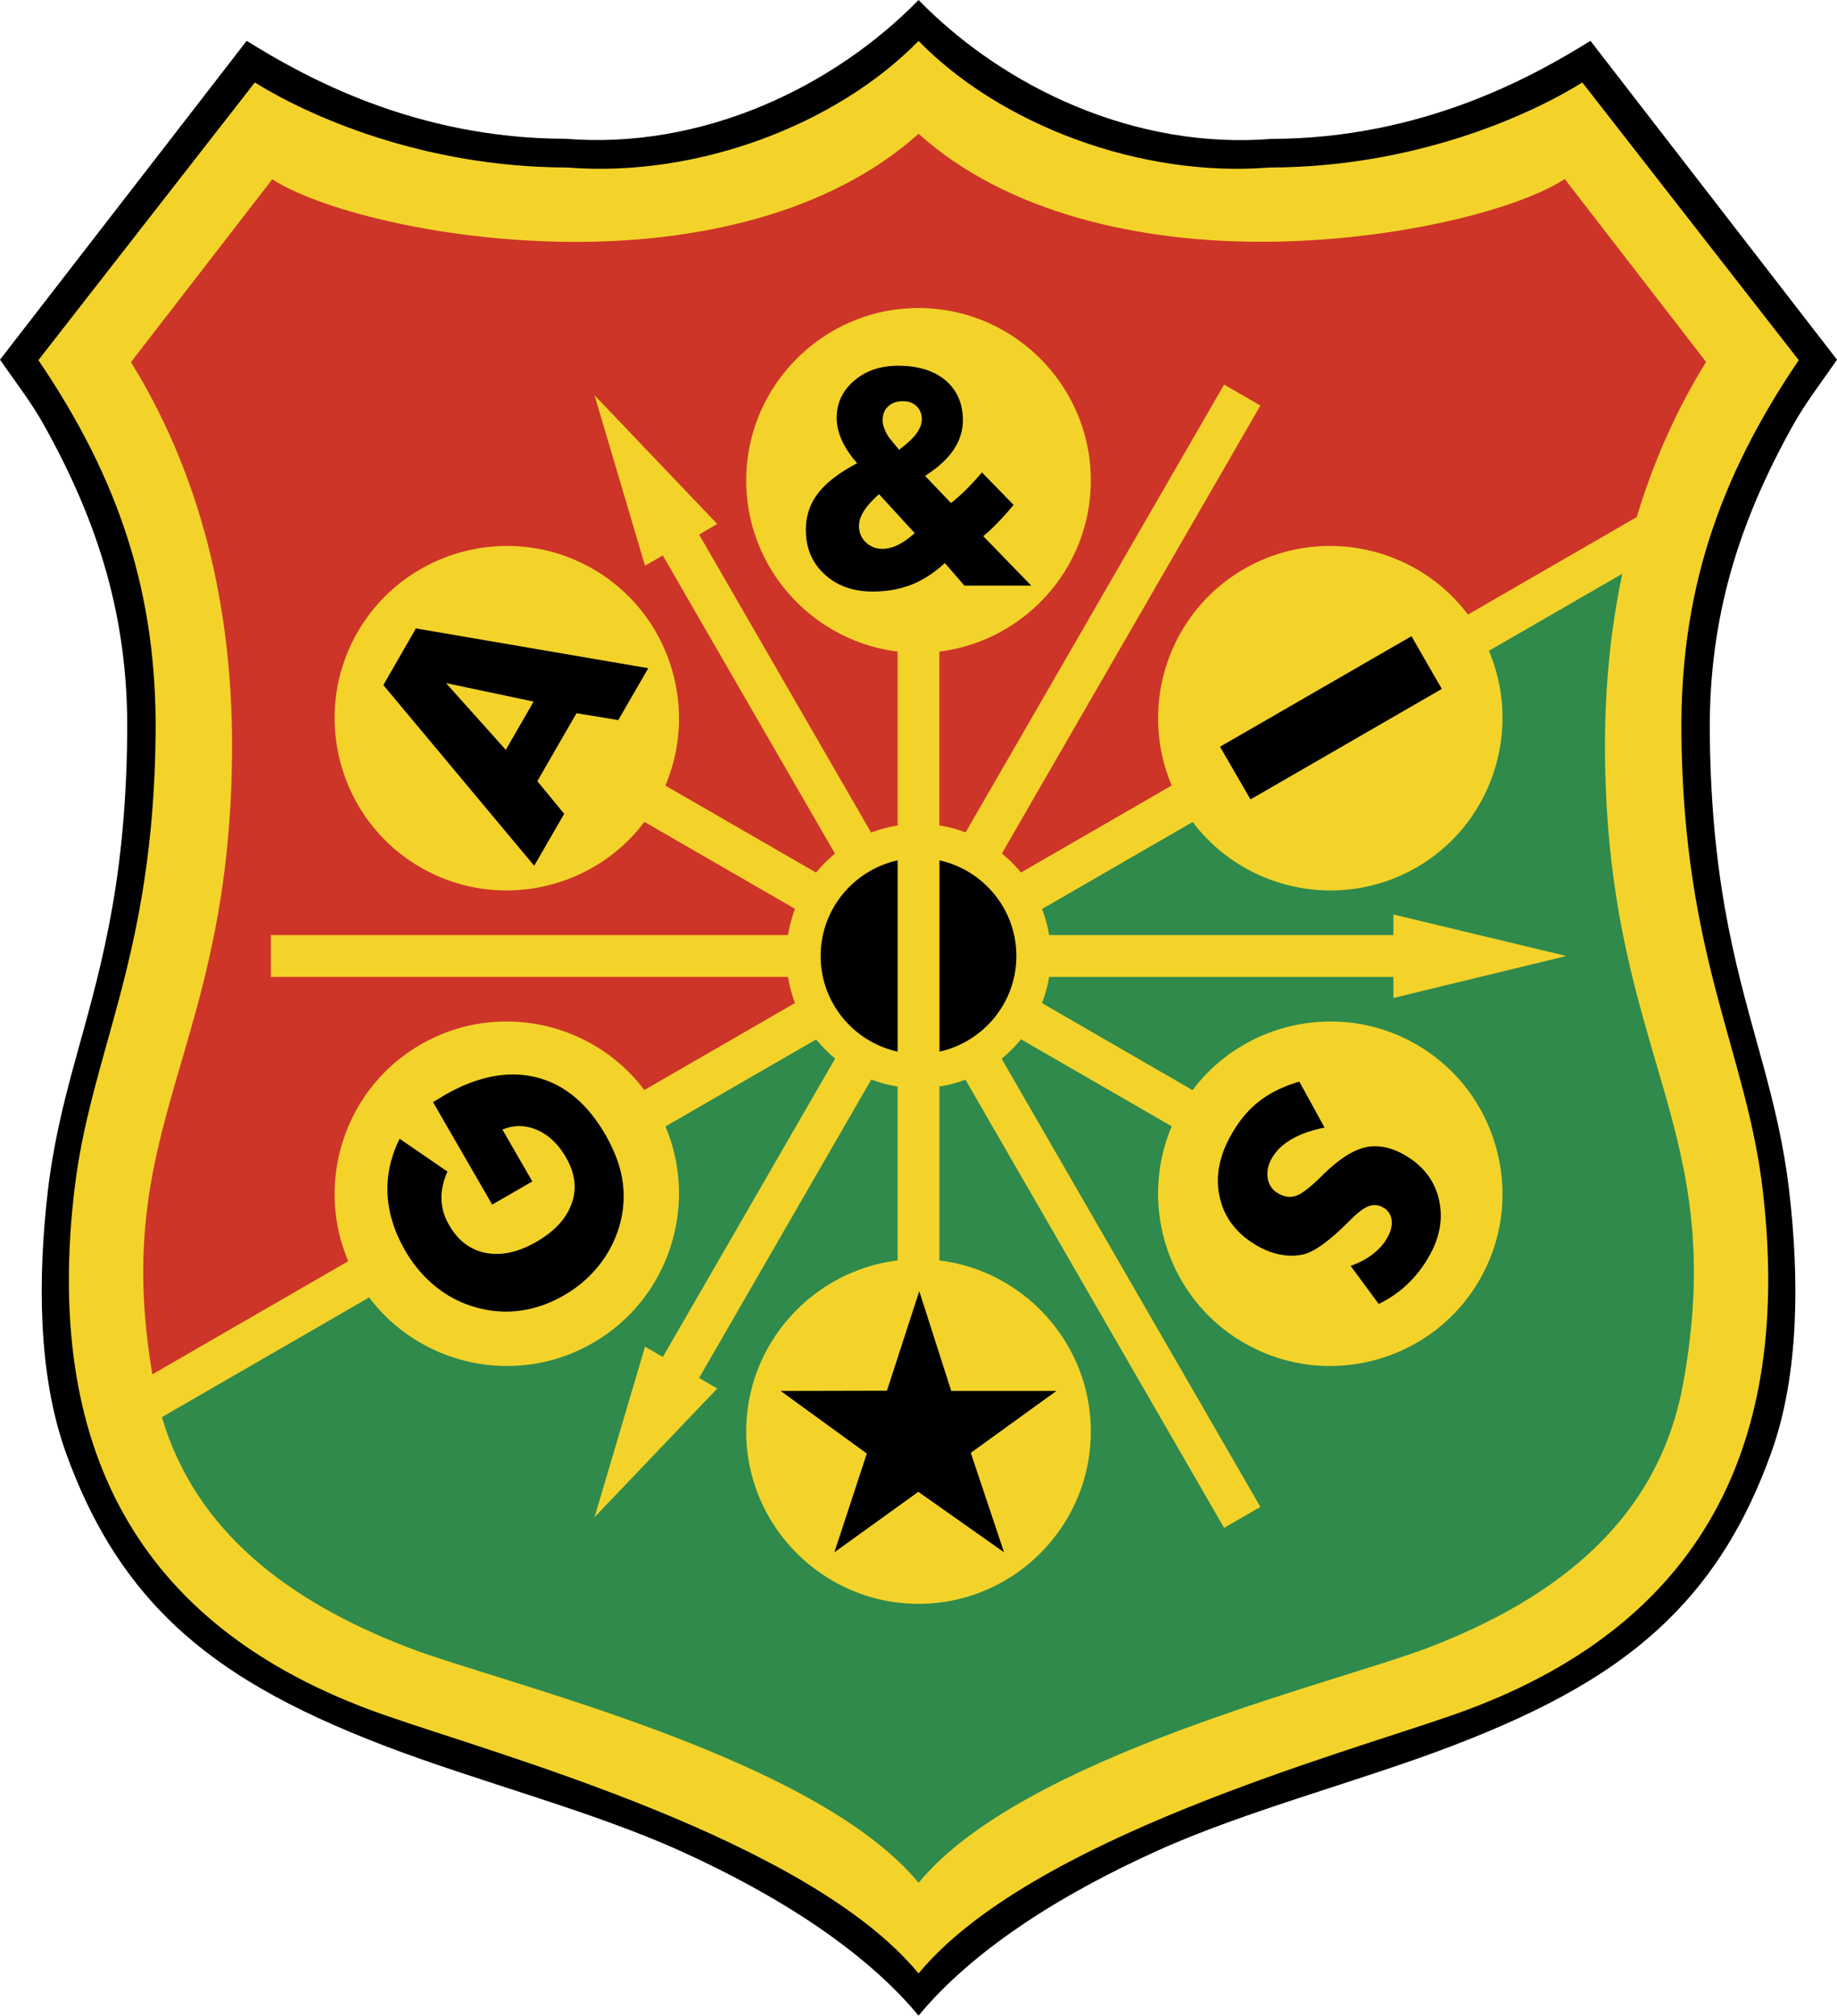
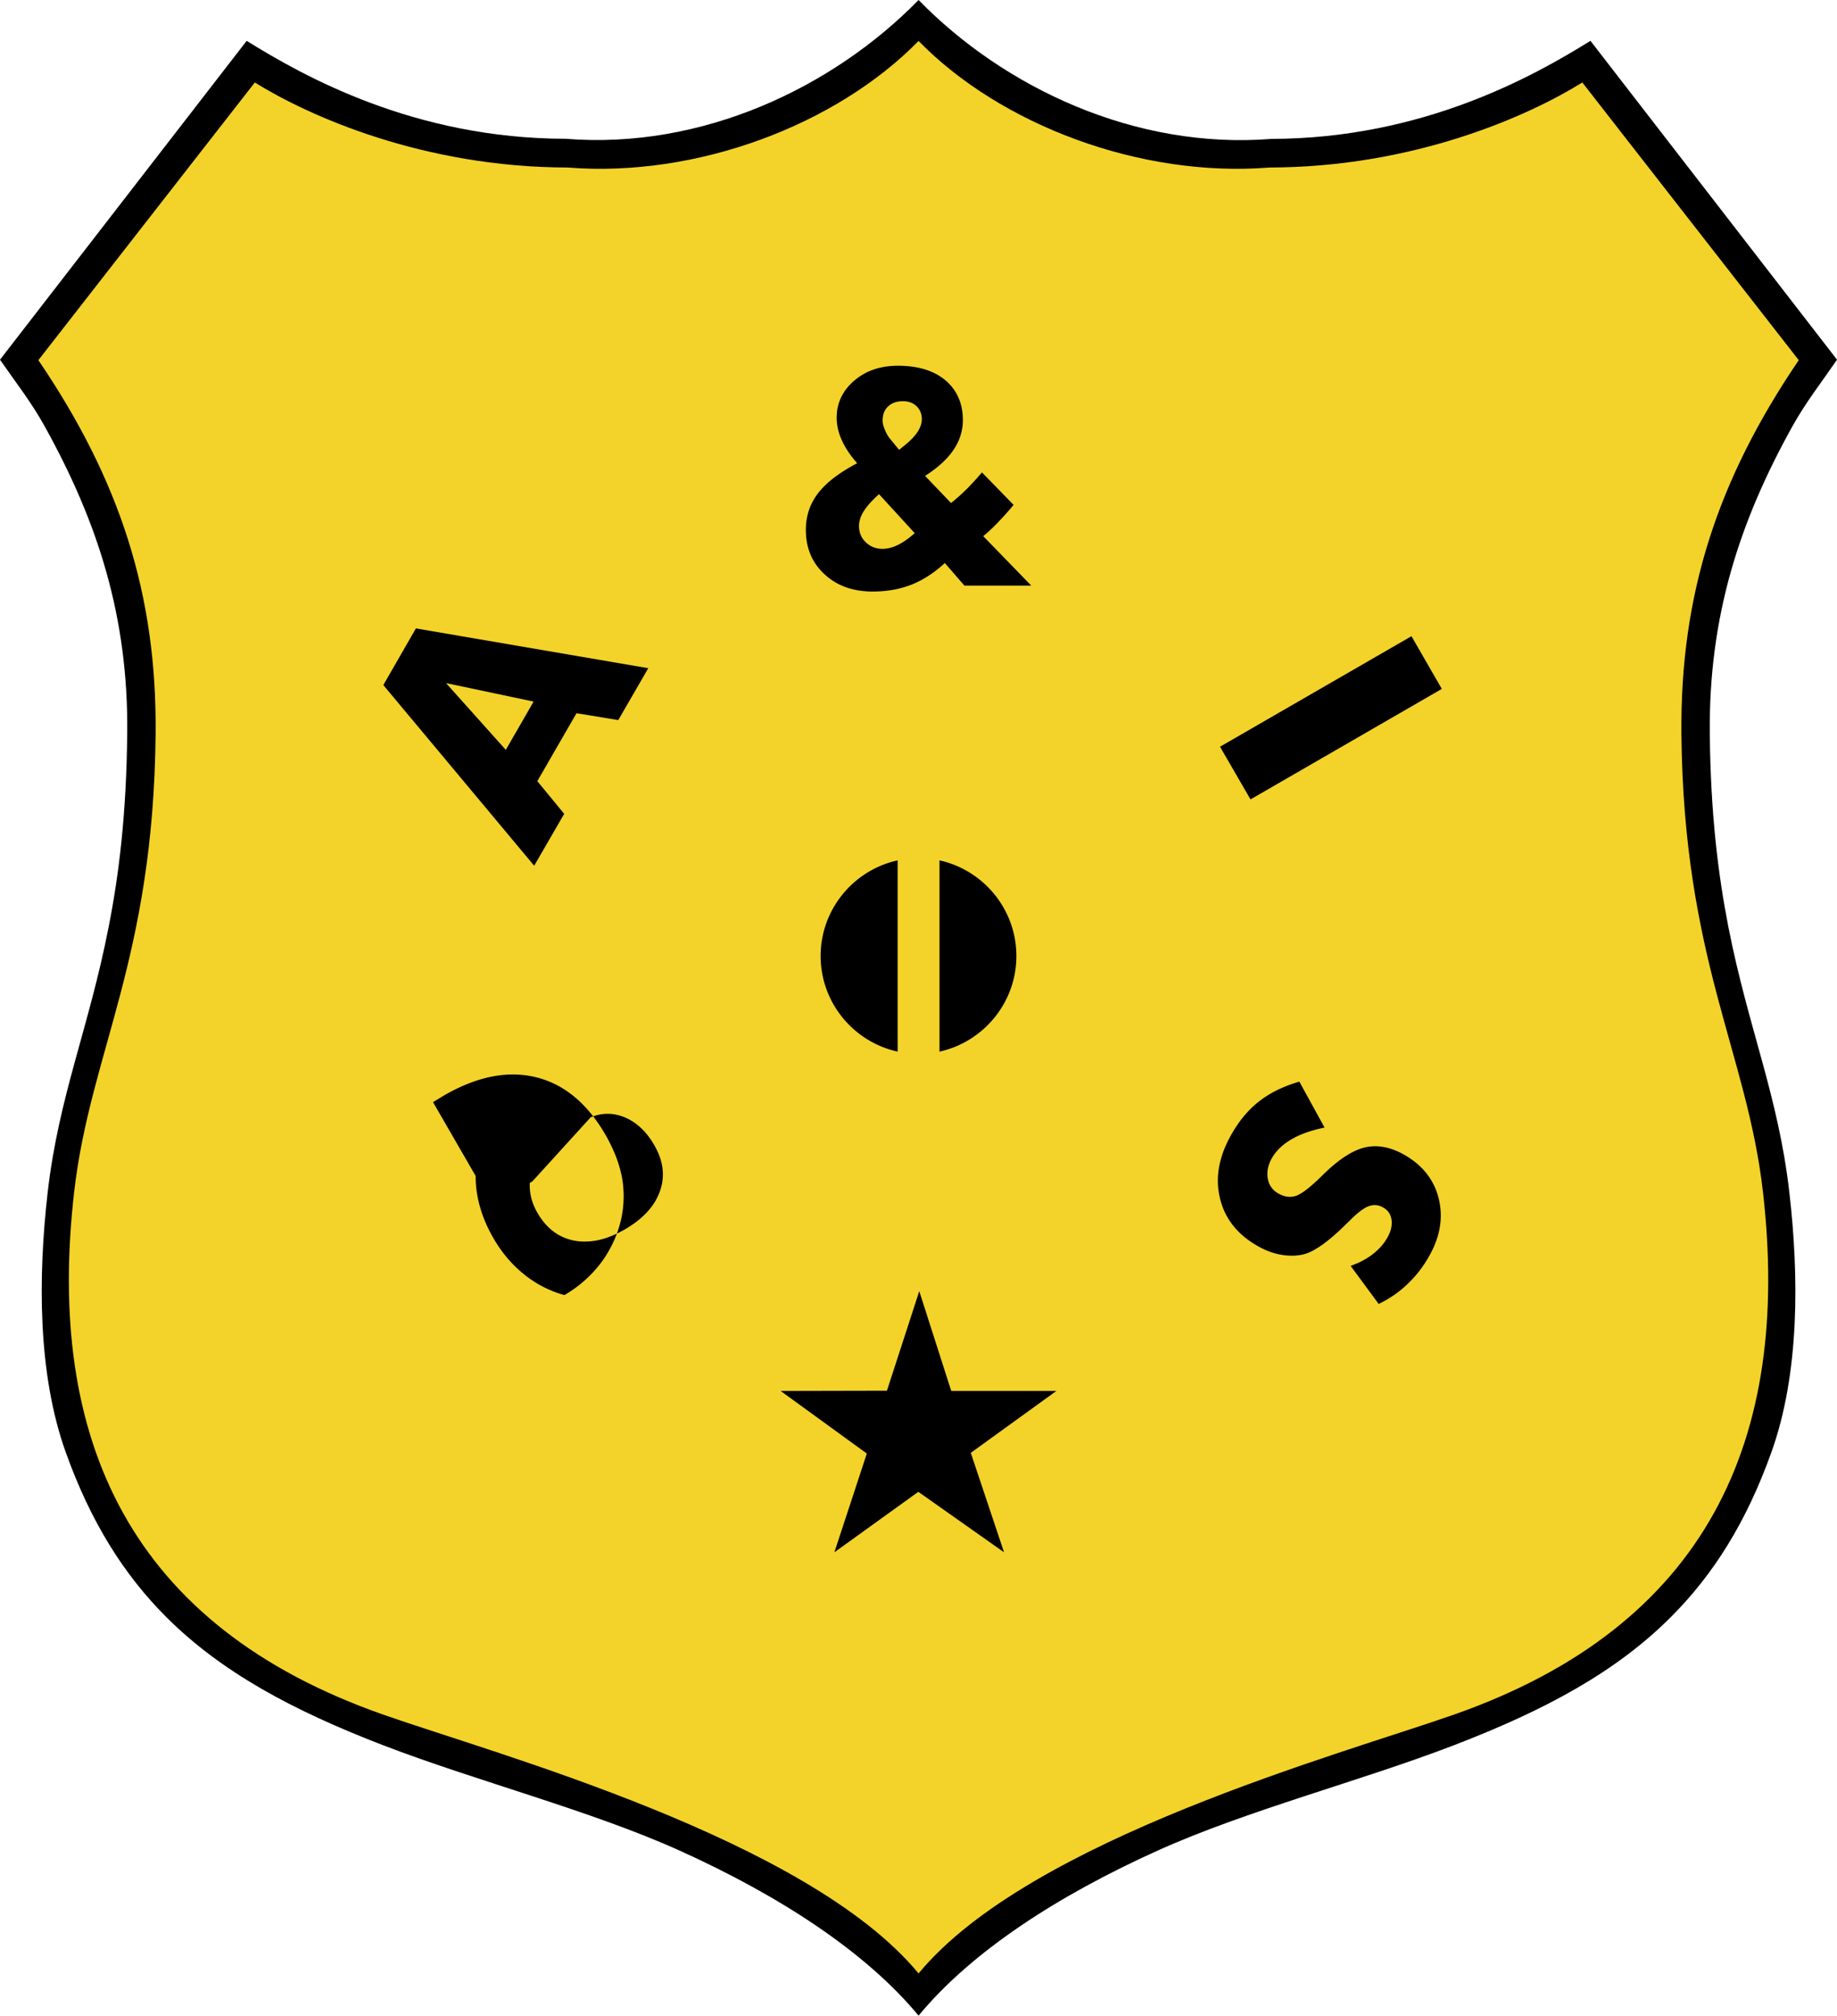
<svg xmlns="http://www.w3.org/2000/svg" viewBox="0 0 301.73 331">
  <path d="M371.438 688.357c-8.692-10.507-22.885-19.714-39.295-27.126-14.595-6.572-33.316-11.386-48.58-17.25-15.053-5.789-26.667-12.074-35.665-21.052-6.992-6.992-12.417-15.607-16.524-27.05-4.68-13.028-4.547-29.037-2.98-42.734 1.834-15.855 6.762-26.916 10.01-43.555 1.7-8.615 2.923-18.55 3.056-31.826.192-19.16-4.852-34.691-13.525-50.337-2.197-3.992-4.66-7.087-7.373-11.003l40.517-52.362c9.284 5.77 27.49 16.047 52.381 16.085 22.332 1.796 43.86-8.348 57.978-22.79 14.098 14.442 35.627 24.586 57.959 22.81 24.891-.058 43.116-10.336 52.4-16.105l40.499 52.362c-2.694 3.916-5.158 7.03-7.374 11.023-8.673 15.626-13.697 31.157-13.525 50.317.133 13.277 1.375 23.21 3.056 31.826 3.267 16.639 8.195 27.7 10.01 43.555 1.586 13.697 1.72 29.706-2.96 42.734-4.108 11.462-9.533 20.077-16.525 27.05-8.997 8.997-20.612 15.263-35.685 21.052-15.263 5.864-33.984 10.678-48.579 17.269-16.41 7.393-30.603 16.6-39.276 27.107" style="clip-rule:nonzero;fill:#000;fill-opacity:1;fill-rule:nonzero;stroke:none;stroke-width:4.89" transform="translate(-220.562 -357.357)" />
  <path d="M371.438 681.423c-18.262-22.083-69.249-35.933-87.95-42.505-41.57-14.575-55.438-45.14-50.739-85.868 2.637-22.943 13.029-38.168 13.373-75.19.229-22.905-5.903-41.702-19.256-61.36l35.55-45.599c8.845 5.502 27.643 13.926 51.369 13.965 21.262 1.7 44.204-7.03 57.653-20.785 13.43 13.755 36.392 22.485 57.653 20.785 23.707-.038 42.524-8.463 51.369-13.965l35.55 45.6c-13.352 19.657-19.485 38.454-19.274 61.359.362 37.022 10.755 52.247 13.39 75.19 4.681 40.728-9.188 71.293-50.737 85.868-18.721 6.572-69.688 20.422-87.95 42.505" style="fill:#f3d32a;fill-opacity:1;fill-rule:nonzero;stroke:none;stroke-width:4.89" transform="translate(-220.562 -357.357)" />
-   <path d="M245.587 583.042c-6.973-41.149 12.627-52.553 13.085-101.63.21-21.356-3.916-44.05-16.6-64.587l23.21-30.03c7.355 4.776 26.706 10.01 48.235 10.278 21.53.267 43.422-4.719 57.921-17.747 14.48 13.009 36.392 17.995 57.902 17.727 21.529-.286 40.9-5.501 48.235-10.296l23.21 30.03c-5.081 8.214-8.768 16.792-11.385 25.484zm0 0" style="fill:#cd3528;fill-opacity:1;fill-rule:nonzero;stroke:none;stroke-width:4.89" transform="translate(-220.562 -357.357)" />
-   <path d="M371.438 666.541c-17.174-20.803-68.657-32.78-83.958-38.683-19.409-7.489-34.768-18.95-40.327-37.786l239.878-138.498c-2.12 9.99-2.942 20.039-2.846 29.82.478 49.668 20.555 60.748 12.837 103.157-4.03 22.16-20.402 35.073-41.626 43.287-15.301 5.903-66.803 17.881-83.958 38.703" style="fill:#308a4c;fill-opacity:1;fill-rule:nonzero;stroke:none;stroke-width:4.89" transform="translate(-220.562 -357.357)" />
  <path d="M329.85 486.36c5.502-12.951.593-28.368-11.9-35.57-13.487-7.794-30.852-3.132-38.646 10.354-7.794 13.506-3.152 30.871 10.354 38.665 12.493 7.202 28.291 3.764 36.754-7.488l24.739 14.289a20.4 20.4 0 0 0-1.147 4.298h-84.951v6.877h84.951q.345 2.235 1.147 4.298l-24.739 14.29c-8.463-11.252-24.261-14.71-36.754-7.489-13.506 7.794-18.148 25.159-10.354 38.665 7.794 13.487 25.159 18.148 38.645 10.335 12.494-7.202 17.403-22.618 11.902-35.57l24.757-14.29a22.2 22.2 0 0 0 3.133 3.153l-28.31 49.018-2.923-1.7-8.291 28.005 20.154-21.128-2.98-1.738 28.291-49.019c1.376.535 2.828.936 4.318 1.165v28.56c-13.984 1.719-24.873 13.677-24.873 28.1 0 15.57 12.723 28.292 28.311 28.292s28.292-12.723 28.292-28.292c0-14.423-10.889-26.381-24.872-28.1v-28.56c1.49-.229 2.903-.61 4.279-1.127l42.485 73.605 5.96-3.439-42.504-73.604a23 23 0 0 0 3.19-3.19l24.758 14.289c-5.521 12.952-.612 28.368 11.882 35.57 13.506 7.813 30.87 3.152 38.665-10.335 7.794-13.506 3.132-30.87-10.354-38.665-12.513-7.22-28.311-3.763-36.774 7.489l-24.738-14.29a20.4 20.4 0 0 0 1.165-4.298h56.564v3.458l28.387-6.896-28.387-6.82v3.381h-56.564c-.23-1.49-.63-2.923-1.165-4.298l24.738-14.29c8.463 11.253 24.261 14.691 36.774 7.49 13.486-7.795 18.148-25.16 10.354-38.666-7.795-13.486-25.16-18.148-38.665-10.353-12.494 7.201-17.403 22.618-11.882 35.57l-24.758 14.289a22.2 22.2 0 0 0-3.152-3.133l42.466-73.566-5.96-3.439-42.466 73.547a20 20 0 0 0-4.298-1.146v-28.56c13.983-1.718 24.872-13.677 24.872-28.1 0-15.588-12.704-28.31-28.292-28.31s-28.31 12.722-28.31 28.31c0 14.423 10.888 26.382 24.872 28.1v28.56c-1.51.248-2.961.63-4.356 1.165l-28.253-48.942 2.98-1.738-20.154-21.128 8.29 27.986 2.923-1.681 28.273 48.961a22.7 22.7 0 0 0-3.095 3.114zm0 0" style="fill:#f3d32a;fill-opacity:1;fill-rule:nonzero;stroke:none;stroke-width:4.89" transform="translate(-220.562 -357.357)" />
-   <path d="M374.877 498.644c7.202 1.585 12.627 8.023 12.627 15.703s-5.425 14.117-12.627 15.702zM368 530.049c-7.221-1.585-12.647-8.023-12.647-15.702s5.426-14.118 12.647-15.703zm89.383-59.563-31.425 18.148-5.005-8.654 31.444-18.148zm-149.386 80.883-6.591 3.801-9.723-16.83.706-.42 1.127-.688c5.407-3.114 10.43-4.107 15.054-2.98 4.642 1.127 8.443 4.28 11.442 9.456a28 28 0 0 1 1.796 3.764c.458 1.26.803 2.483.994 3.706a17.5 17.5 0 0 1-.459 7.354 19 19 0 0 1-3.343 6.553 20.4 20.4 0 0 1-5.73 4.947c-2.37 1.357-4.757 2.216-7.183 2.541-2.407.344-4.853.172-7.317-.516a18.2 18.2 0 0 1-6.667-3.438c-1.987-1.605-3.649-3.573-5.005-5.922-1.757-3.057-2.713-6.113-2.885-9.189-.152-3.075.497-6.132 1.987-9.15l7.852 5.387c-.688 1.585-1.032 3.114-.975 4.565.04 1.452.459 2.847 1.261 4.241 1.471 2.541 3.477 4.07 6.075 4.566 1.26.23 2.598.191 3.954-.096 1.376-.305 2.808-.878 4.298-1.738 2.98-1.72 4.91-3.801 5.789-6.285.878-2.445.573-4.967-.917-7.546-1.242-2.177-2.828-3.686-4.719-4.527-1.89-.821-3.801-.86-5.73-.076zm.21-78.8-4.566 7.927-9.819-10.965zm18.836-5.483-38.168-6.534-5.35 9.304 24.777 29.667 4.93-8.52-4.414-5.368 6.438-11.157 6.858 1.128zm111.084 75.438c-2.158.44-3.973 1.07-5.406 1.91-1.452.84-2.521 1.853-3.228 3.076-.65 1.127-.879 2.254-.707 3.343.191 1.089.764 1.93 1.7 2.464 1.013.592 1.987.726 2.923.42.917-.286 2.35-1.394 4.279-3.285 2.598-2.598 4.929-4.146 7.03-4.662 2.082-.496 4.28-.076 6.571 1.242 3.019 1.739 4.89 4.184 5.617 7.278.726 3.114.172 6.266-1.681 9.457a19.5 19.5 0 0 1-3.534 4.508 18.2 18.2 0 0 1-4.68 3.21l-4.605-6.248c1.395-.496 2.598-1.127 3.61-1.91s1.816-1.662 2.389-2.674c.611-1.05.84-2.025.726-2.942-.115-.917-.573-1.605-1.357-2.044-.764-.459-1.547-.535-2.35-.249-.82.268-1.91 1.108-3.266 2.484l-.344.325c-2.96 2.96-5.33 4.642-7.087 5.1-1.165.287-2.426.306-3.744.077q-1.977-.345-3.955-1.49c-3.304-1.91-5.348-4.547-6.113-7.91-.783-3.361-.114-6.876 2.006-10.525 1.261-2.197 2.79-3.993 4.566-5.349 1.757-1.356 3.935-2.407 6.495-3.152zm-69.879-111.295 1.165-.955c.822-.688 1.452-1.357 1.91-2.063.42-.688.65-1.357.65-2.006 0-.86-.286-1.567-.84-2.12-.573-.555-1.318-.841-2.255-.841-1.07 0-1.872.306-2.464.879-.592.554-.879 1.318-.879 2.33 0 .401.115.898.382 1.51q.373.915.917 1.547zm2.56 13.678-5.865-6.4c-1.089.975-1.93 1.891-2.464 2.732-.554.86-.822 1.681-.822 2.503 0 1.05.363 1.948 1.108 2.655q1.118 1.089 2.751 1.089c.784 0 1.624-.21 2.503-.63s1.815-1.09 2.789-1.95m8.157 8.616-3.21-3.706c-1.738 1.605-3.572 2.79-5.482 3.554-1.91.745-4.03 1.127-6.38 1.127-3.21 0-5.846-.936-7.89-2.828-2.063-1.89-3.076-4.317-3.076-7.297 0-2.273.669-4.298 2.006-6.018q2.006-2.607 6.419-4.928-1.69-1.92-2.522-3.783c-.573-1.26-.84-2.483-.84-3.686q0-3.61 2.865-6.075c1.91-1.643 4.298-2.465 7.202-2.465 3.305 0 5.903.803 7.813 2.407.936.803 1.643 1.739 2.12 2.828.478 1.07.727 2.311.727 3.706 0 1.738-.516 3.362-1.548 4.89-1.031 1.528-2.598 2.942-4.66 4.26l4.26 4.451a31 31 0 0 0 2.578-2.292 48 48 0 0 0 2.503-2.732l5.196 5.33a45 45 0 0 1-2.541 2.846 26 26 0 0 1-2.445 2.292l7.89 8.12zm-7.412 115.86 5.253 16.391h17.27l-14.06 10.163 5.463 16.333-14.079-9.933-13.792 9.933 5.33-16.218-14.156-10.278 17.46-.038zm0 0" style="fill:#000;fill-opacity:1;fill-rule:nonzero;stroke:none;stroke-width:4.89" transform="translate(-220.562 -357.357)" />
+   <path d="M374.877 498.644c7.202 1.585 12.627 8.023 12.627 15.703s-5.425 14.117-12.627 15.702zM368 530.049c-7.221-1.585-12.647-8.023-12.647-15.702s5.426-14.118 12.647-15.703zm89.383-59.563-31.425 18.148-5.005-8.654 31.444-18.148zm-149.386 80.883-6.591 3.801-9.723-16.83.706-.42 1.127-.688c5.407-3.114 10.43-4.107 15.054-2.98 4.642 1.127 8.443 4.28 11.442 9.456a28 28 0 0 1 1.796 3.764c.458 1.26.803 2.483.994 3.706a17.5 17.5 0 0 1-.459 7.354 19 19 0 0 1-3.343 6.553 20.4 20.4 0 0 1-5.73 4.947a18.2 18.2 0 0 1-6.667-3.438c-1.987-1.605-3.649-3.573-5.005-5.922-1.757-3.057-2.713-6.113-2.885-9.189-.152-3.075.497-6.132 1.987-9.15l7.852 5.387c-.688 1.585-1.032 3.114-.975 4.565.04 1.452.459 2.847 1.261 4.241 1.471 2.541 3.477 4.07 6.075 4.566 1.26.23 2.598.191 3.954-.096 1.376-.305 2.808-.878 4.298-1.738 2.98-1.72 4.91-3.801 5.789-6.285.878-2.445.573-4.967-.917-7.546-1.242-2.177-2.828-3.686-4.719-4.527-1.89-.821-3.801-.86-5.73-.076zm.21-78.8-4.566 7.927-9.819-10.965zm18.836-5.483-38.168-6.534-5.35 9.304 24.777 29.667 4.93-8.52-4.414-5.368 6.438-11.157 6.858 1.128zm111.084 75.438c-2.158.44-3.973 1.07-5.406 1.91-1.452.84-2.521 1.853-3.228 3.076-.65 1.127-.879 2.254-.707 3.343.191 1.089.764 1.93 1.7 2.464 1.013.592 1.987.726 2.923.42.917-.286 2.35-1.394 4.279-3.285 2.598-2.598 4.929-4.146 7.03-4.662 2.082-.496 4.28-.076 6.571 1.242 3.019 1.739 4.89 4.184 5.617 7.278.726 3.114.172 6.266-1.681 9.457a19.5 19.5 0 0 1-3.534 4.508 18.2 18.2 0 0 1-4.68 3.21l-4.605-6.248c1.395-.496 2.598-1.127 3.61-1.91s1.816-1.662 2.389-2.674c.611-1.05.84-2.025.726-2.942-.115-.917-.573-1.605-1.357-2.044-.764-.459-1.547-.535-2.35-.249-.82.268-1.91 1.108-3.266 2.484l-.344.325c-2.96 2.96-5.33 4.642-7.087 5.1-1.165.287-2.426.306-3.744.077q-1.977-.345-3.955-1.49c-3.304-1.91-5.348-4.547-6.113-7.91-.783-3.361-.114-6.876 2.006-10.525 1.261-2.197 2.79-3.993 4.566-5.349 1.757-1.356 3.935-2.407 6.495-3.152zm-69.879-111.295 1.165-.955c.822-.688 1.452-1.357 1.91-2.063.42-.688.65-1.357.65-2.006 0-.86-.286-1.567-.84-2.12-.573-.555-1.318-.841-2.255-.841-1.07 0-1.872.306-2.464.879-.592.554-.879 1.318-.879 2.33 0 .401.115.898.382 1.51q.373.915.917 1.547zm2.56 13.678-5.865-6.4c-1.089.975-1.93 1.891-2.464 2.732-.554.86-.822 1.681-.822 2.503 0 1.05.363 1.948 1.108 2.655q1.118 1.089 2.751 1.089c.784 0 1.624-.21 2.503-.63s1.815-1.09 2.789-1.95m8.157 8.616-3.21-3.706c-1.738 1.605-3.572 2.79-5.482 3.554-1.91.745-4.03 1.127-6.38 1.127-3.21 0-5.846-.936-7.89-2.828-2.063-1.89-3.076-4.317-3.076-7.297 0-2.273.669-4.298 2.006-6.018q2.006-2.607 6.419-4.928-1.69-1.92-2.522-3.783c-.573-1.26-.84-2.483-.84-3.686q0-3.61 2.865-6.075c1.91-1.643 4.298-2.465 7.202-2.465 3.305 0 5.903.803 7.813 2.407.936.803 1.643 1.739 2.12 2.828.478 1.07.727 2.311.727 3.706 0 1.738-.516 3.362-1.548 4.89-1.031 1.528-2.598 2.942-4.66 4.26l4.26 4.451a31 31 0 0 0 2.578-2.292 48 48 0 0 0 2.503-2.732l5.196 5.33a45 45 0 0 1-2.541 2.846 26 26 0 0 1-2.445 2.292l7.89 8.12zm-7.412 115.86 5.253 16.391h17.27l-14.06 10.163 5.463 16.333-14.079-9.933-13.792 9.933 5.33-16.218-14.156-10.278 17.46-.038zm0 0" style="fill:#000;fill-opacity:1;fill-rule:nonzero;stroke:none;stroke-width:4.89" transform="translate(-220.562 -357.357)" />
</svg>